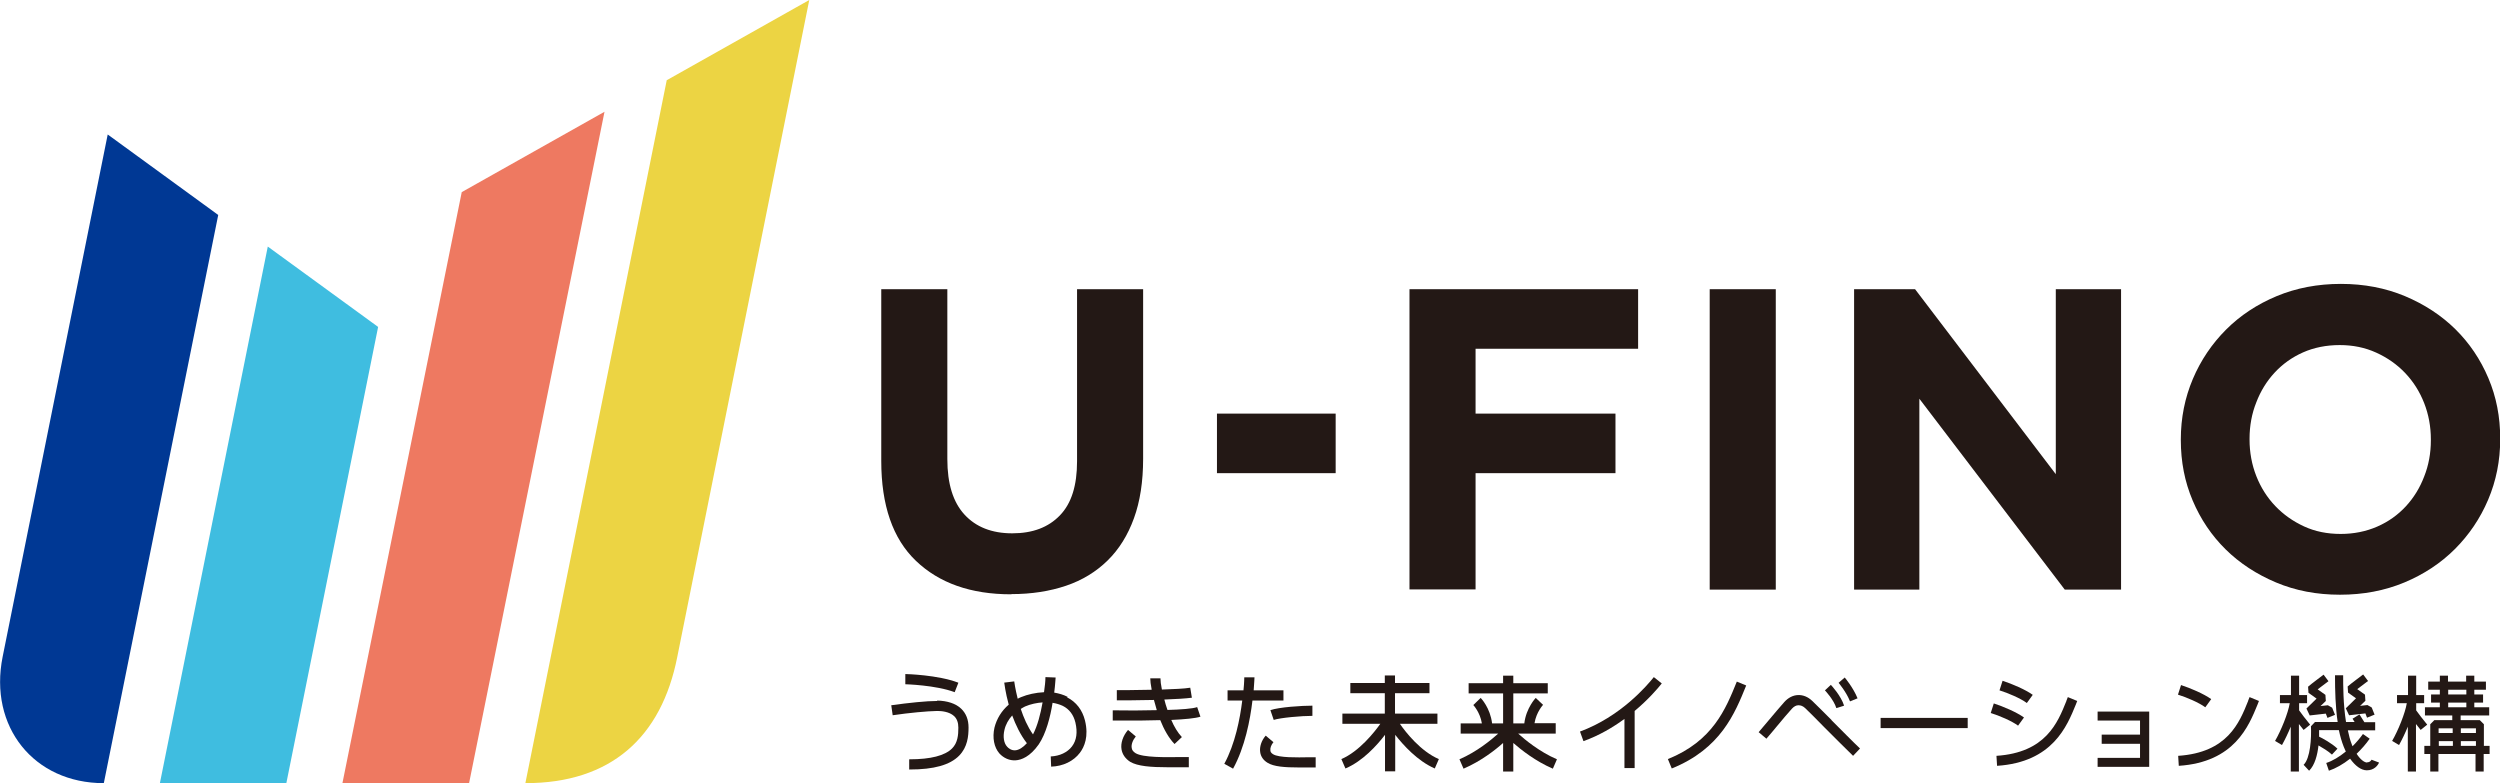
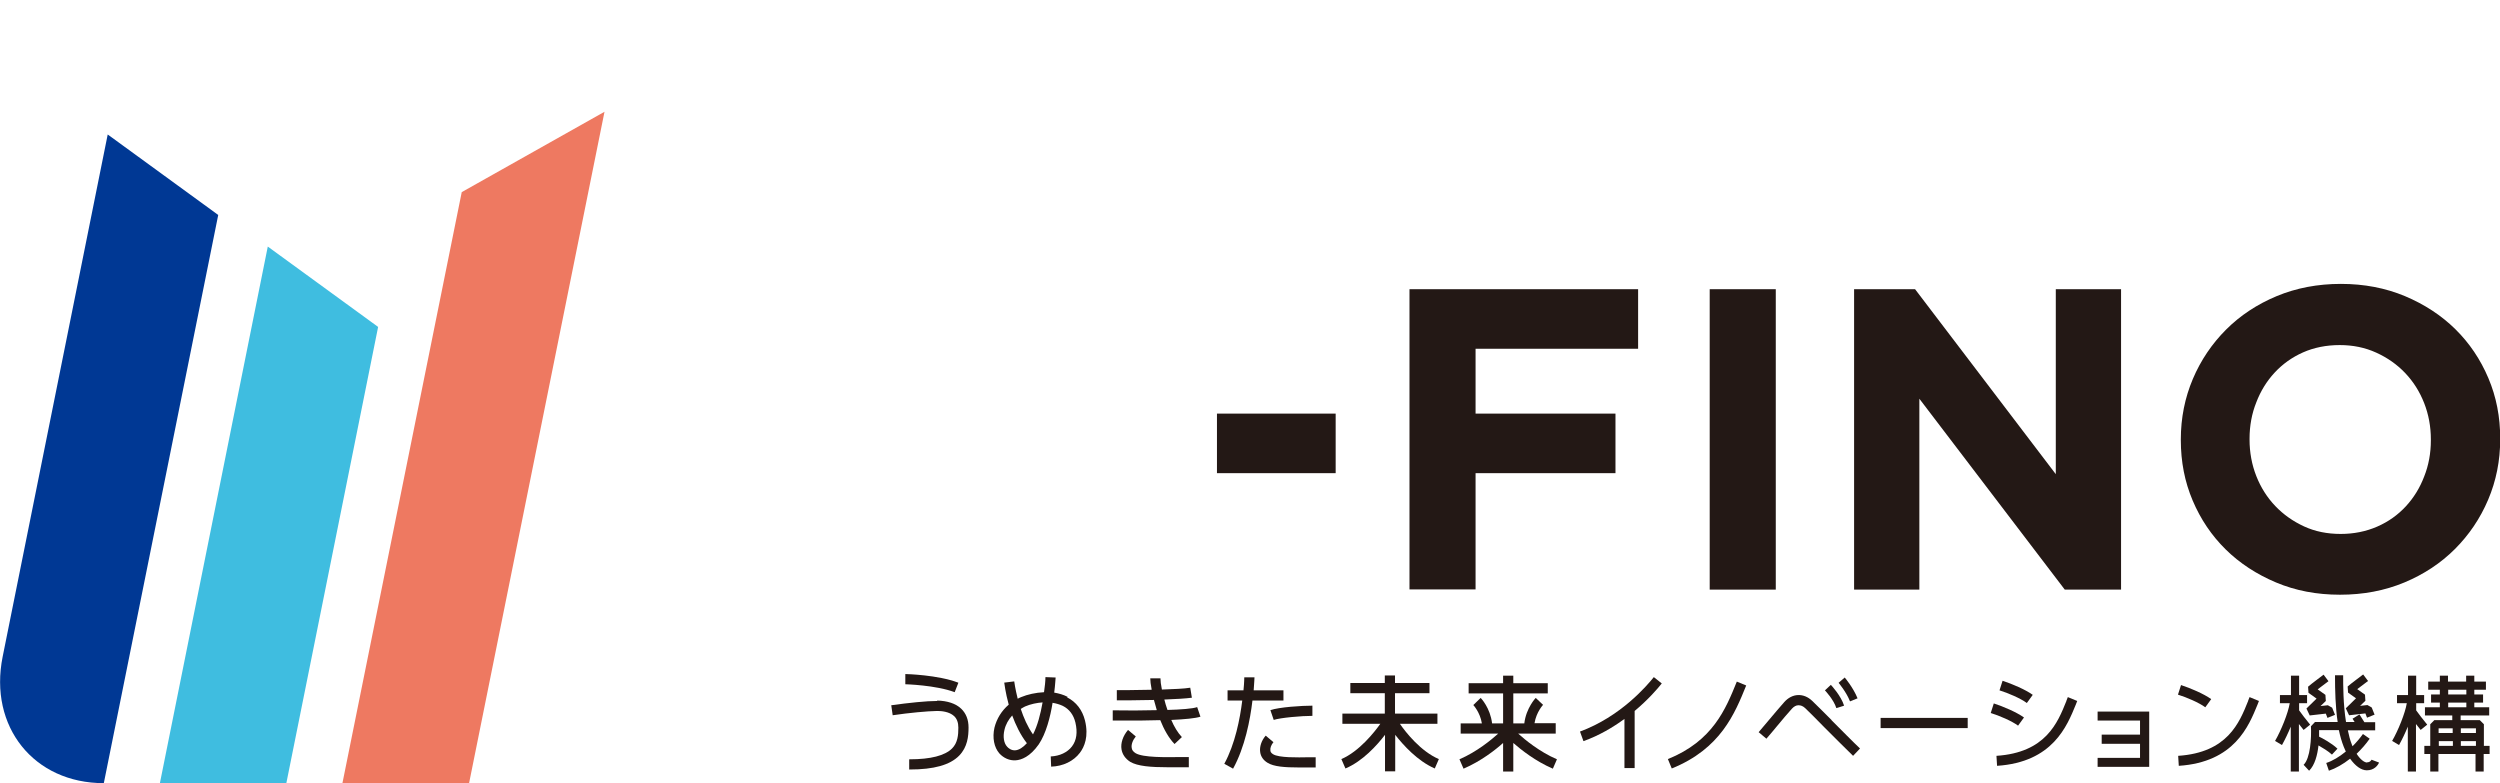
<svg xmlns="http://www.w3.org/2000/svg" id="_レイヤー_2" data-name="レイヤー 2" viewBox="0 0 122.58 38.4">
  <defs>
    <style>
      .cls-1 {
        fill: #231815;
      }

      .cls-2 {
        fill: #003894;
      }

      .cls-3 {
        fill: #ecd443;
      }

      .cls-4 {
        fill: #3fbde0;
      }

      .cls-5 {
        fill: #ee7961;
      }
    </style>
  </defs>
  <g id="_レイヤー_1-2" data-name="レイヤー 1">
    <g>
      <g>
        <polygon class="cls-4" points="7.84 38.4 14.04 38.4 18.54 16.03 13.13 12.09 7.84 38.4" />
        <polygon class="cls-5" points="16.79 38.4 23 38.4 29.64 5.48 22.64 9.42 16.79 38.4" />
        <path class="cls-2" d="M5.28,6.6L.13,32.2c-.69,3.43,1.53,6.2,4.96,6.2l5.61-27.86-5.41-3.94Z" />
-         <path class="cls-3" d="M32.69,3.94l-6.93,34.46c4.18,0,6.67-2.23,7.45-6.2L39.68,0l-7,3.94Z" />
      </g>
      <g>
        <g>
          <path class="cls-1" d="M46.98,33.47c-1-.38-2.53-.42-2.59-.42v.5s1.5.04,2.42.39l.18-.46Z" />
          <path class="cls-1" d="M45.95,34.37c-.53,0-1.39.09-2.25.21l.07.49c.82-.12,1.68-.2,2.18-.21.21,0,.59.03.83.25.14.13.21.32.21.57,0,.36-.03.74-.31,1.02-.35.35-1.05.53-2.07.53h-.03v.5h.03c1.18,0,1.97-.22,2.42-.68.41-.42.46-.95.46-1.38,0-.38-.12-.69-.36-.92-.27-.26-.69-.39-1.18-.4Z" />
          <path class="cls-1" d="M52.35,34.17c-.21-.11-.43-.17-.66-.21.05-.38.06-.66.07-.74l-.5-.02c0,.21-.03.46-.07.74-.41.02-.81.11-1.12.24-.06.02-.11.05-.17.08-.12-.48-.17-.84-.17-.85l-.49.06s.06.5.22,1.08c-.35.3-.59.69-.7,1.13-.11.49-.02.96.24,1.26.21.23.5.36.8.34.28-.02.7-.17,1.13-.78.36-.53.57-1.35.68-2.04.18.03.35.08.5.15.32.16.53.44.62.82.11.47.06.87-.17,1.17-.22.29-.6.47-1.04.49l.02.5c.59-.02,1.1-.27,1.41-.68.22-.29.44-.8.25-1.58-.13-.52-.43-.91-.88-1.14ZM49.78,36.79c-.2.01-.34-.11-.4-.18-.16-.17-.21-.49-.13-.82.06-.27.2-.51.38-.71.17.46.4.95.72,1.36-.19.21-.39.34-.58.35ZM50.65,36.01c-.27-.38-.46-.83-.6-1.25.07-.04.14-.09.21-.12.28-.12.58-.18.86-.2-.1.57-.25,1.15-.47,1.57Z" />
          <path class="cls-1" d="M57.24,34.8c-.06-.17-.11-.34-.15-.5.55-.02,1.06-.05,1.35-.09l-.08-.49c-.29.05-.83.07-1.39.09-.05-.24-.07-.43-.07-.55h-.5c0,.11.02.31.07.56-.8.02-1.56.02-1.71.02v.5c.25,0,1.02,0,1.82-.02.04.16.09.33.14.5-.74.02-1.5.02-1.93.01h-.23s0,.5,0,.5h.23c.1,0,.19,0,.29,0,.62,0,1.25,0,1.81-.02.18.45.41.87.7,1.17l.36-.34c-.2-.21-.38-.51-.52-.84.66-.03,1.19-.08,1.43-.16l-.16-.47c-.22.08-.8.12-1.46.14Z" />
          <path class="cls-1" d="M55.68,36.93c-.11-.07-.18-.15-.19-.26-.03-.16.05-.38.2-.56l-.38-.32c-.25.29-.37.65-.32.95.04.25.19.46.42.61.36.22,1.03.27,1.84.27.2,0,.4,0,.62,0,.16,0,.3,0,.42,0v-.5c-.12,0-.27,0-.43,0-.68.01-1.82.03-2.18-.19Z" />
          <path class="cls-1" d="M62.42,36.98c-.1-.06-.13-.13-.13-.18-.02-.12.04-.28.15-.41l-.38-.32c-.21.24-.31.55-.27.81.03.22.16.4.36.52.3.19.85.23,1.52.23.16,0,.33,0,.5,0,.13,0,.24,0,.34,0v-.5c-.1,0-.22,0-.35,0-.54.01-1.46.03-1.74-.15Z" />
          <path class="cls-1" d="M62.93,34.35v-.5h-1.46c.03-.38.04-.63.04-.64h-.5s0,.25-.04.64h-.78v.5h.72c-.11.89-.35,2.13-.88,3.1l.43.24c.58-1.05.84-2.4.95-3.34h1.51Z" />
          <path class="cls-1" d="M62.45,35.3c.33-.11,1.37-.2,1.9-.2v-.5c-.51,0-1.63.07-2.06.22l.16.47Z" />
          <path class="cls-1" d="M76.28,35.96v-.5h-1.04c.09-.55.42-.9.42-.9l-.18-.17-.18-.17s-.47.49-.56,1.25h-.54v-1.47h1.69v-.5h-1.69v-.37h-.5v.37h-1.69v.5h1.69v1.47h-.54c-.09-.76-.54-1.23-.56-1.25l-.36.35s.33.35.42.9h-1.04v.5h1.84c-.32.29-1.04.89-1.9,1.26l.2.46c.86-.37,1.56-.92,1.94-1.26v1.4h.5v-1.4c.38.33,1.08.89,1.94,1.26l.2-.46c-.86-.37-1.58-.97-1.9-1.26h1.84Z" />
          <path class="cls-1" d="M68.62,35.49h1.86v-.5h-2.08v-1h1.69v-.5h-1.69v-.37h-.5v.37h-1.69v.5h1.69v1h-2.08v.5h1.86c-.29.41-1.03,1.35-1.91,1.73l.2.46c.85-.36,1.55-1.14,1.94-1.65v1.79h.5v-1.79c.39.5,1.09,1.28,1.94,1.65l.2-.46c-.89-.38-1.63-1.32-1.91-1.73Z" />
          <path class="cls-1" d="M77.47,35.87l.17.47c.78-.28,1.45-.68,2.01-1.09v2.41h.5v-2.8c.68-.57,1.14-1.11,1.33-1.35l-.39-.31c-.35.44-1.64,1.94-3.62,2.67Z" />
          <path class="cls-1" d="M81.78,37.22l.19.46c2.4-.97,3.09-2.69,3.65-4.07l-.46-.19c-.55,1.36-1.18,2.91-3.38,3.8Z" />
          <path class="cls-1" d="M89.81,35.31c-.42-.42-.8-.8-.96-.95-.2-.19-.44-.29-.69-.28-.25.01-.48.13-.67.34-.2.23-.48.55-.77.9-.16.19-.33.39-.49.58l.38.32c.17-.19.33-.39.49-.58.29-.35.56-.67.76-.89.1-.11.21-.17.32-.17.12,0,.22.04.33.14.16.15.53.52.94.94.51.51,1.09,1.09,1.41,1.4l.34-.36c-.32-.3-.89-.88-1.4-1.39Z" />
          <path class="cls-1" d="M90.42,34.6c-.16-.5-.63-1-.65-1.02l-.29.27s.43.45.56.87l.38-.12Z" />
          <path class="cls-1" d="M91.08,34.24c-.21-.52-.61-1-.63-1.02l-.3.26s.38.45.56.91l.37-.15Z" />
          <rect class="cls-1" x="92.21" y="35.2" width="4.27" height=".5" />
          <path class="cls-1" d="M99.24,35.18c-.36-.26-1.02-.54-1.48-.69l-.15.47c.42.13,1.03.39,1.34.62l.29-.4Z" />
          <path class="cls-1" d="M99.67,34.07c-.36-.26-1.02-.54-1.48-.69l-.15.47c.42.13,1.03.39,1.34.62l.29-.4Z" />
          <path class="cls-1" d="M108.42,34.28c-.36-.26-1.02-.54-1.48-.69l-.15.47c.42.13,1.03.39,1.34.62l.29-.4Z" />
          <path class="cls-1" d="M101.32,34.37c-.43,1.07-1.01,2.53-3.43,2.69l.03.49c2.73-.18,3.43-1.95,3.86-3l.07-.18-.46-.19-.07.18Z" />
          <path class="cls-1" d="M110.23,34.37c-.43,1.07-1.01,2.53-3.43,2.69l.03.49c2.73-.18,3.43-1.95,3.86-3l.07-.18-.46-.19-.07.18Z" />
          <polygon class="cls-1" points="102.85 35.33 104.93 35.33 104.93 36.02 103.05 36.02 103.05 36.47 104.93 36.47 104.93 37.16 102.85 37.16 102.85 37.6 105.38 37.6 105.38 34.89 102.85 34.89 102.85 35.33" />
          <path class="cls-1" d="M113.59,34.25l-.5.49.16.34.79-.09.08.21.37-.15-.14-.35-.21-.12-.36.04.26-.25-.02-.3-.38-.27c.16-.12.38-.29.53-.4l-.24-.32c-.06.05-.63.47-.76.59l.02.3.39.28Z" />
          <path class="cls-1" d="M115.19,35.07l.79-.09.08.21.37-.15-.14-.35-.21-.12-.36.04.26-.25-.02-.3-.38-.27c.16-.12.38-.29.53-.4l-.24-.32c-.06.05-.63.47-.76.59l.02.3.39.28-.5.49.16.34Z" />
          <path class="cls-1" d="M116.07,37.39c-.14,0-.34-.15-.52-.43.24-.23.46-.48.64-.74l-.33-.23c-.15.21-.32.41-.51.6-.01-.03-.03-.06-.04-.1-.08-.2-.14-.44-.19-.68h1.34v-.4h-.53l-.24-.38-.34.21.1.16h-.42c-.14-.87-.14-1.81-.14-2.29h-.4c0,.75.02,1.55.13,2.29h-1.11l-.2.21c.03.57-.03,1.58-.36,1.89l.27.29c.28-.27.41-.78.46-1.24.19.11.48.28.66.45l.27-.29c-.28-.27-.75-.52-.9-.59,0-.12,0-.23,0-.32h.97c.06.29.14.57.24.82.03.08.07.16.1.23-.32.26-.65.46-.96.56l.13.38c.33-.11.7-.32,1.04-.59.25.35.54.57.82.57.36,0,.54-.24.6-.38l-.37-.14s-.05.13-.23.13Z" />
          <path class="cls-1" d="M113.27,35.53c-.22-.27-.43-.54-.54-.7v-.35h.39v-.4h-.39v-.95h-.4v.95h-.54v.4h.48c-.08.49-.42,1.33-.72,1.85l.34.2c.14-.25.3-.58.43-.9v2.2h.4v-2.33c.07.09.15.19.23.29l.31-.25Z" />
          <path class="cls-1" d="M119.01,35.53c-.22-.27-.43-.54-.54-.7v-.35h.39v-.4h-.39v-.95h-.4v.95h-.54v.4h.48c-.08.49-.42,1.33-.72,1.85l.34.2c.14-.25.3-.58.43-.9v2.2h.4v-2.33c.07.09.15.19.23.29l.31-.25Z" />
          <path class="cls-1" d="M122.08,36.57h-.29v-1.06l-.2-.2h-.94v-.23h1.4v-.4h-.73v-.23h.43v-.4h-.43v-.23h.57v-.4h-.57v-.29h-.4v.29h-.89v-.29h-.4v.29h-.57v.4h.57v.23h-.43v.4h.43v.23h-.73v.4h1.34v.23h-.88l-.2.2v1.06h-.29v.4h.29v.86h.4v-.86h1.82v.86h.4v-.86h.29v-.4ZM120.04,33.82h.89v.23h-.89v-.23ZM120.04,34.45h.89v.23h-.89v-.23ZM121.4,35.71v.23h-.74v-.23h.74ZM120.26,35.71v.23h-.69v-.23h.69ZM119.58,36.34h.69v.23h-.69v-.23ZM120.66,36.57v-.23h.74v.23h-.74Z" />
        </g>
        <g>
-           <path class="cls-1" d="M49.58,29.14c-1.98,0-3.53-.55-4.67-1.64s-1.7-2.73-1.7-4.9v-8.42h3.24v8.33c0,1.21.28,2.11.84,2.72.56.61,1.34.92,2.34.92s1.77-.29,2.34-.88.84-1.47.84-2.65v-8.44h3.24v8.31c0,1.12-.15,2.1-.45,2.92-.3.83-.73,1.52-1.29,2.07-.56.55-1.24.97-2.04,1.24-.8.27-1.69.41-2.67.41Z" />
          <path class="cls-1" d="M69.11,14.18h11.21v2.92h-7.97v3.18h6.86v2.92h-6.86v5.7h-3.24v-14.73Z" />
          <path class="cls-1" d="M83.83,14.18h3.24v14.73h-3.24v-14.73Z" />
          <path class="cls-1" d="M90.91,14.18h2.99l6.9,9.07v-9.07h3.2v14.73h-2.76l-7.13-9.36v9.36h-3.2v-14.73Z" />
          <path class="cls-1" d="M114.73,29.16c-1.14,0-2.18-.2-3.13-.6-.95-.4-1.78-.94-2.47-1.62-.69-.68-1.23-1.48-1.62-2.4-.39-.92-.58-1.9-.58-2.96v-.04c0-1.05.2-2.04.59-2.96.39-.92.94-1.73,1.63-2.42.69-.69,1.52-1.24,2.48-1.64.96-.4,2.01-.6,3.15-.6s2.18.2,3.14.6c.95.4,1.78.94,2.47,1.62.69.68,1.23,1.48,1.62,2.4.39.92.58,1.9.58,2.96v.04c0,1.05-.2,2.04-.59,2.96-.39.92-.94,1.73-1.63,2.42-.69.69-1.52,1.24-2.48,1.64-.96.4-2.01.6-3.15.6ZM114.77,26.18c.64,0,1.24-.12,1.79-.36.55-.24,1.01-.57,1.4-.99.39-.42.69-.91.9-1.46.22-.55.33-1.15.33-1.78v-.04c0-.63-.11-1.23-.33-1.79-.22-.56-.53-1.05-.93-1.47-.4-.42-.87-.75-1.42-1-.55-.25-1.14-.37-1.79-.37s-1.26.12-1.8.36c-.54.24-1,.57-1.39.99-.39.42-.69.91-.9,1.46-.22.55-.33,1.15-.33,1.78v.04c0,.63.11,1.23.33,1.79.22.56.53,1.05.93,1.47.4.42.87.75,1.41,1,.54.25,1.14.37,1.8.37Z" />
          <path class="cls-1" d="M59.67,20.28h5.82v2.92h-5.82v-2.92Z" />
        </g>
      </g>
    </g>
  </g>
</svg>